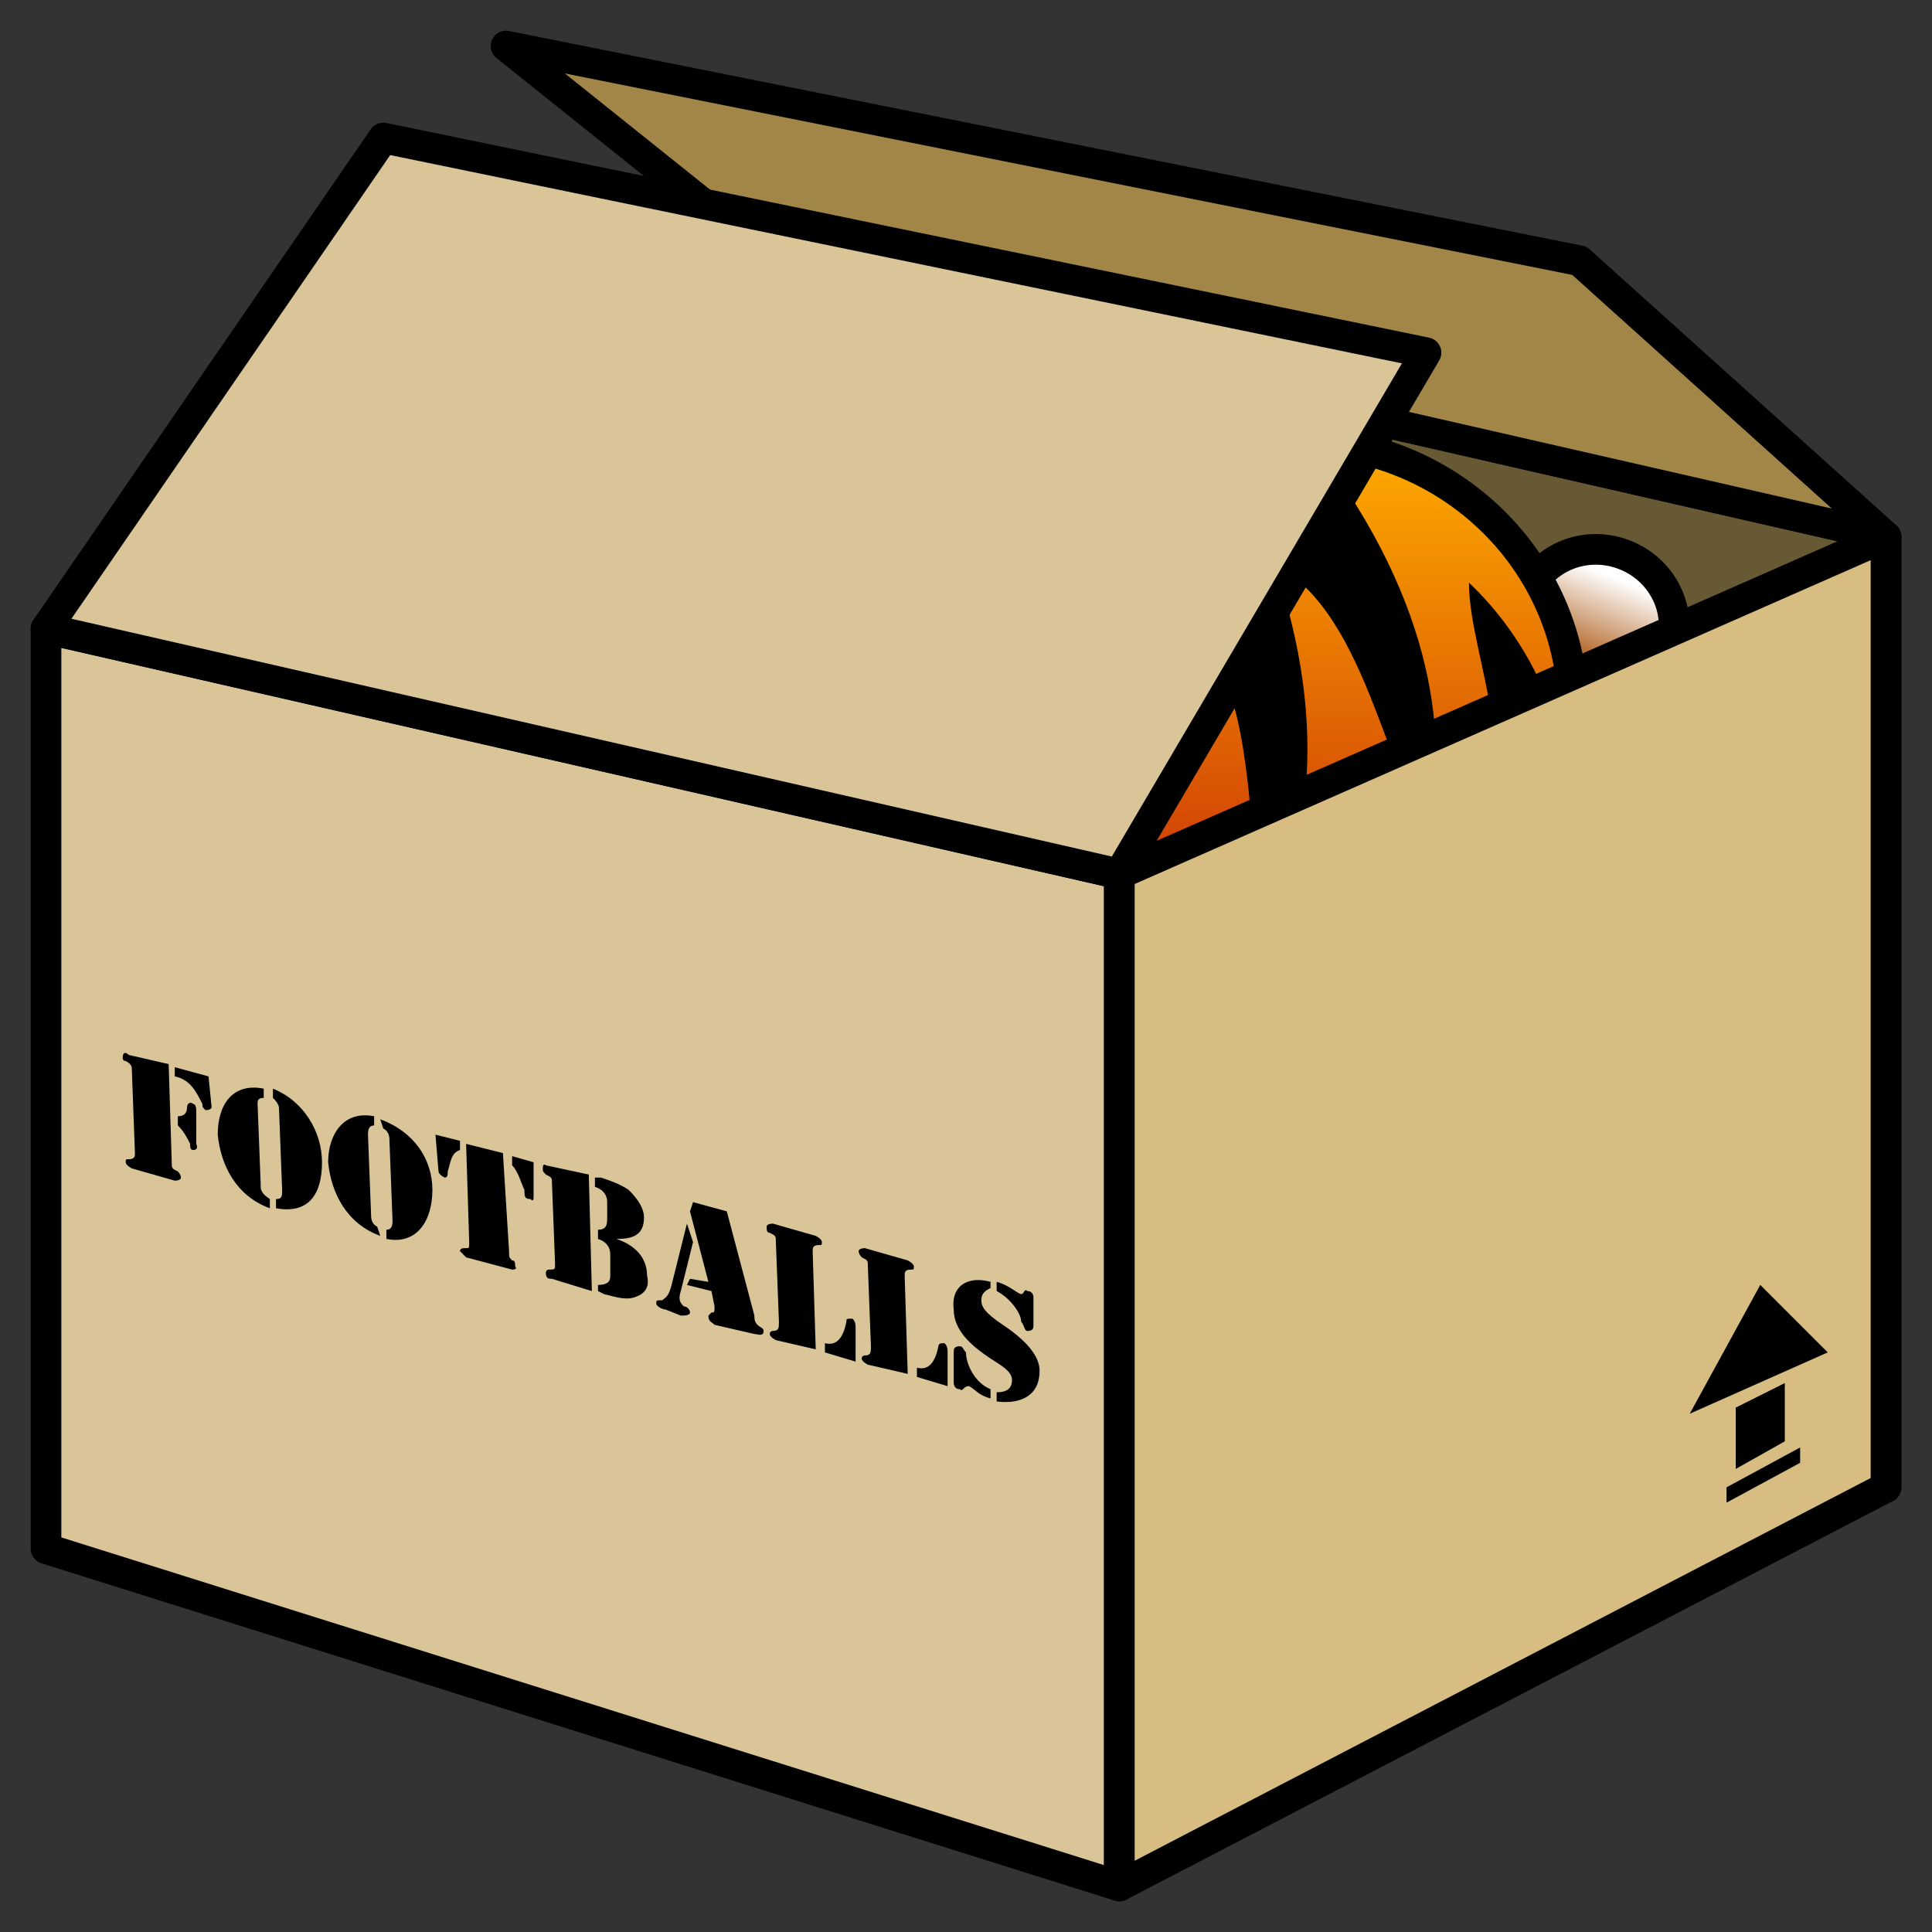
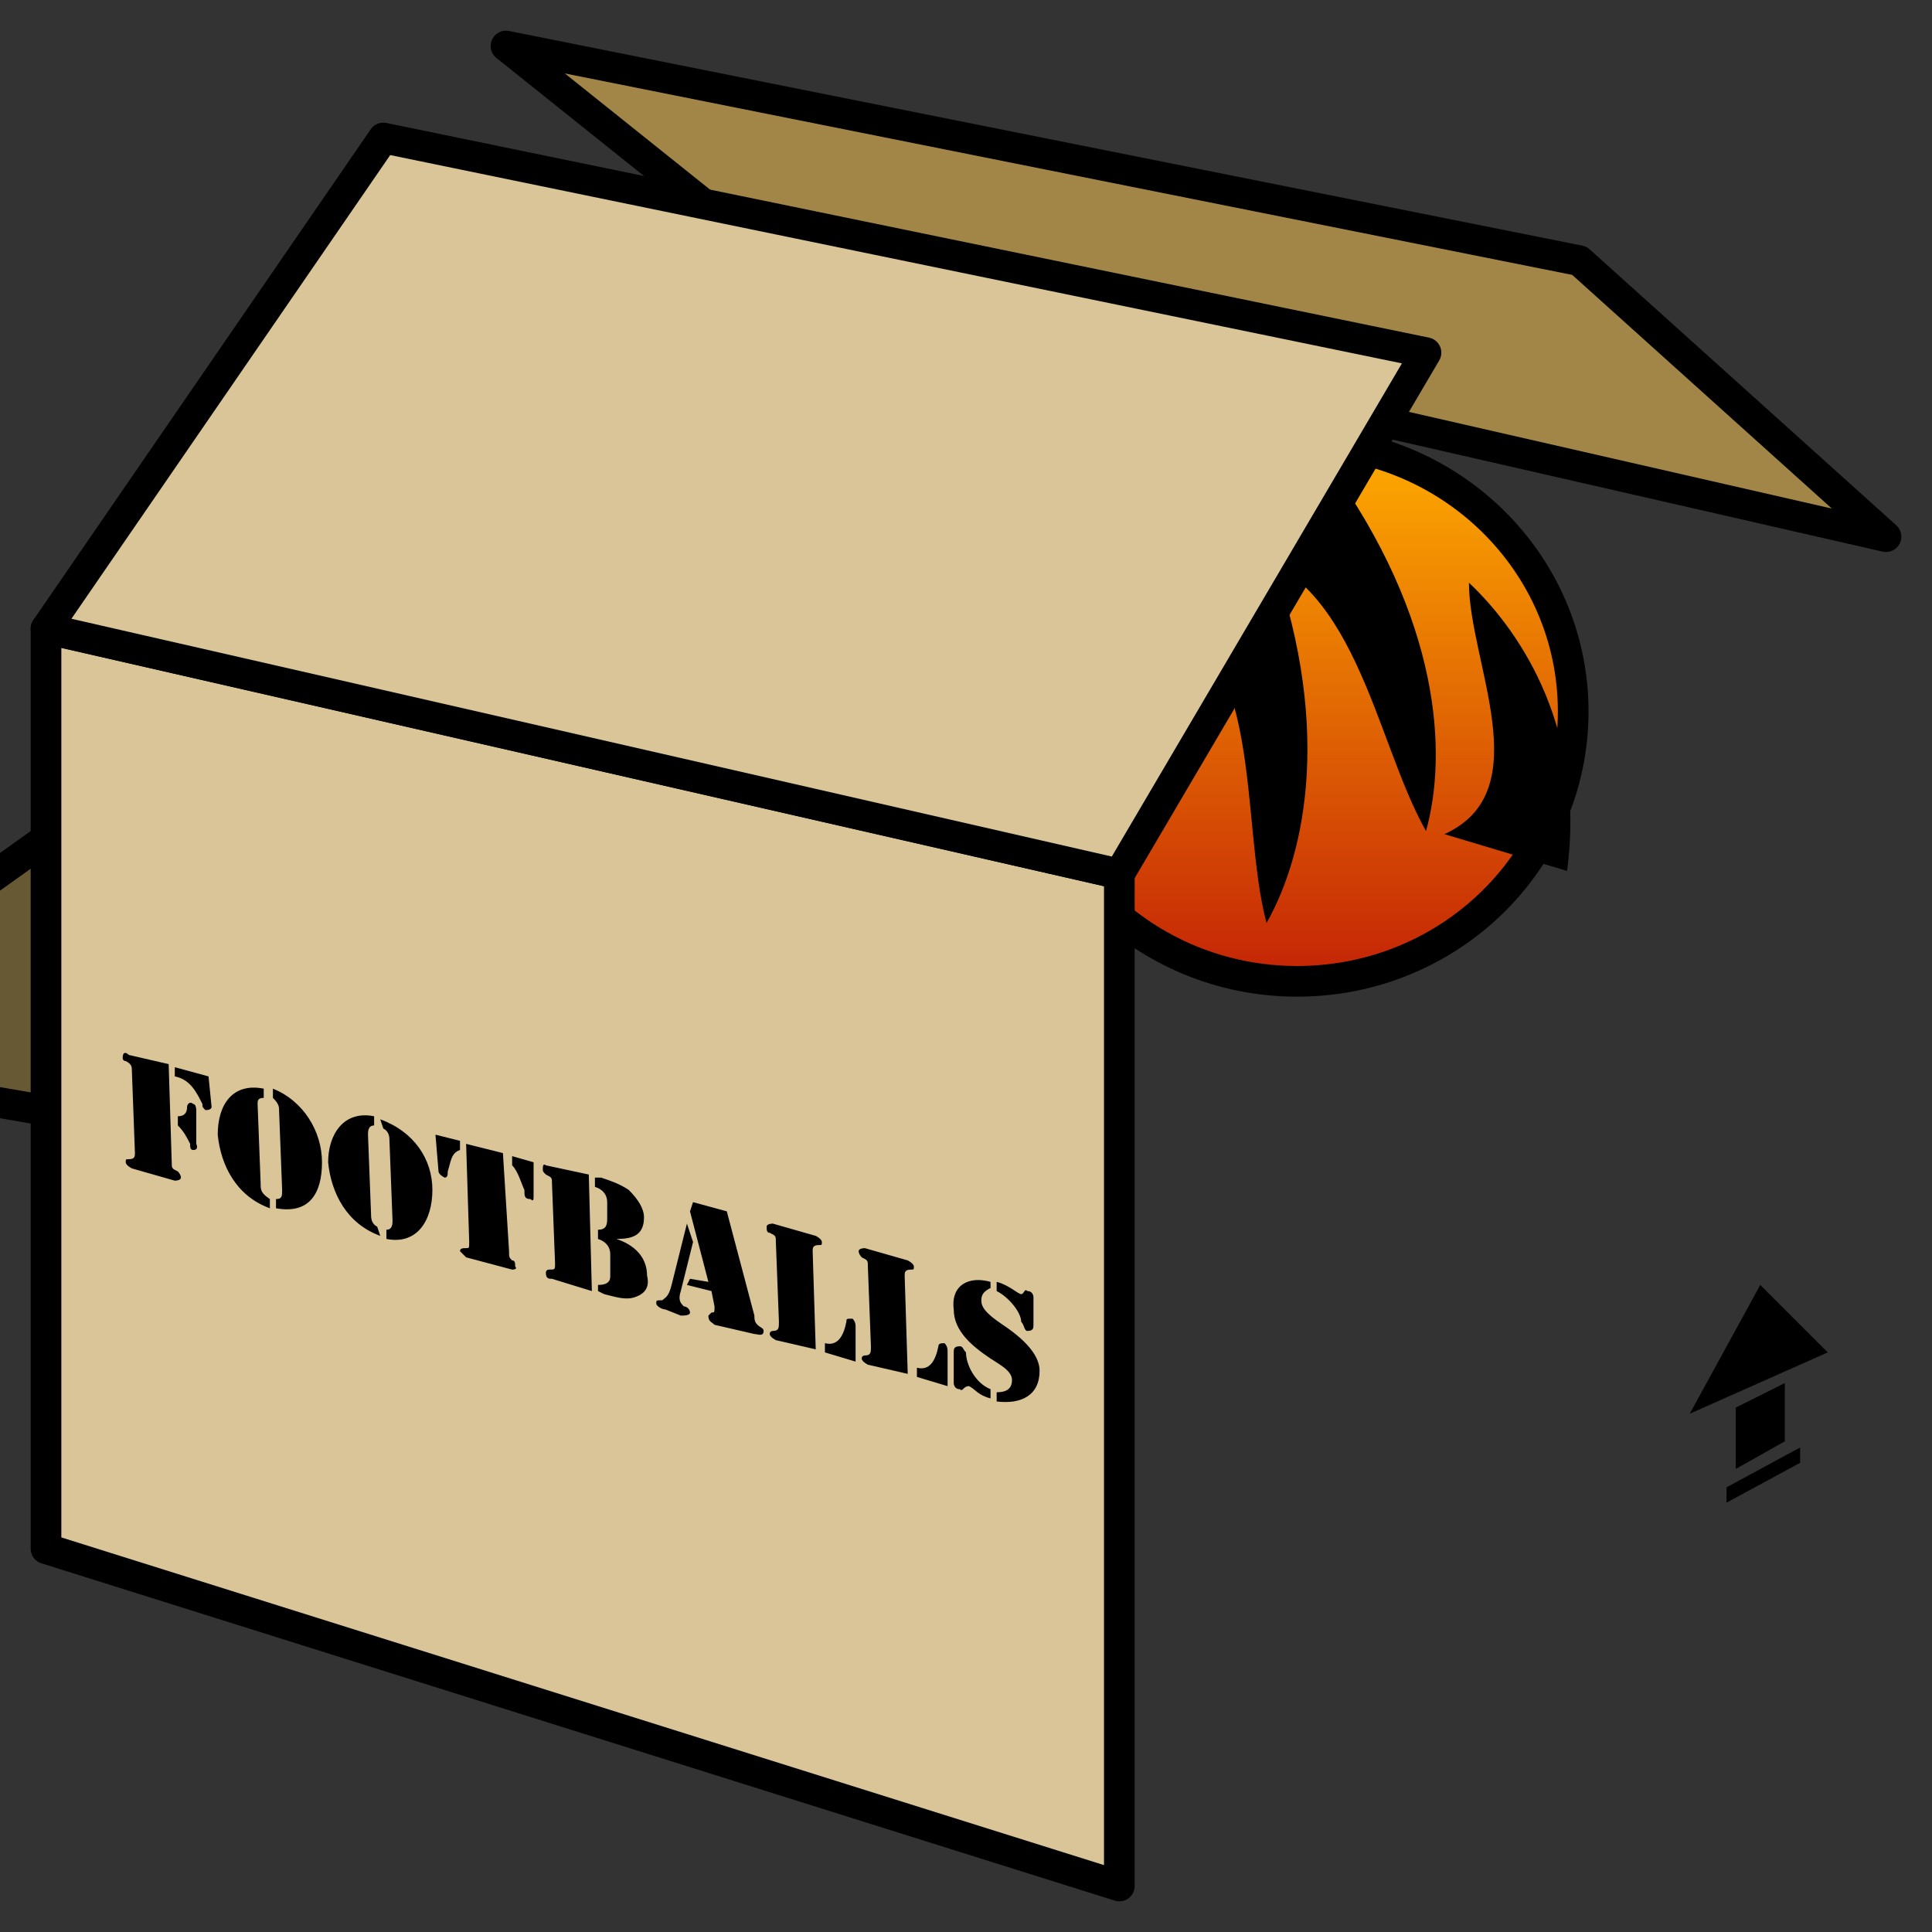
<svg xmlns="http://www.w3.org/2000/svg" viewBox="0 0 63 63">
  <rect x="0" y="0" width="63" height="63" fill="#333333" stroke="none" />
  <defs>
    <linearGradient id="Gradient-0" x1="0" y1="-1.6" x2="0" y2="1.6" gradientUnits="userSpaceOnUse">
      <stop offset="0" stop-color="#fff" />
      <stop offset="1" stop-color="#a74f07" />
    </linearGradient>
    <linearGradient id="Gradient-1" x1="0" y1="-8.8" x2="0" y2="8.8" gradientUnits="userSpaceOnUse">
      <stop offset="0" stop-color="#fff" />
      <stop offset="0" stop-color="#ffac00" />
      <stop offset="1" stop-color="#c42306" />
    </linearGradient>
  </defs>
-   <path fill="#685935" stroke="#000" stroke-linecap="round" stroke-linejoin="round" d="M26.5 9.5l35 8v31l-35-6Z" />
+   <path fill="#685935" stroke="#000" stroke-linecap="round" stroke-linejoin="round" d="M26.5 9.5v31l-35-6Z" />
  <path fill="#a28647" stroke="#000" stroke-linecap="round" stroke-linejoin="round" d="M26.5 9.5l35 8l-10-9l-35-7Z" />
  <g transform="translate(33.3,14.4)">
-     <ellipse rx="2.5" ry="2.4" fill="url(#Gradient-0)" stroke="#000" transform="translate(17.9,4.7) rotate(22) translate(1.3,.8)" />
    <ellipse rx="9" ry="8.8" fill="url(#Gradient-1)" stroke="#000" transform="translate(9,8.8)" />
    <path d="M13.2 12.7c.7-2.5 .5-6.9-3.2-12l-3.2 2.8c4.1 .6 4.7 6.2 6.4 9.2Z" />
    <path d="M8 15.7c1.3-2.3 2.2-6.6 0-12.4l-3.8 1.8c3.8 1.6 2.9 7.2 3.8 10.6Z" />
    <path d="M14.6 4.6c1.8 1.7 3.8 4.9 3.2 9.4l-4-1.2c3.1-1.4 .8-5.6 .8-8.2Z" />
  </g>
  <path fill="#d9c597" stroke="#000" stroke-linecap="round" stroke-linejoin="round" d="M1.5 20.5l35 8v33l-35-11Z" />
  <path fill="#d9c597" stroke="#000" stroke-linecap="round" stroke-linejoin="round" d="M12.5 4.5l34 7l-10 17l-35-8Z" />
-   <path fill="#d7bd81" stroke="#000" stroke-linecap="round" stroke-linejoin="round" d="M36.5 28.5l25-11v31l-25 13Z" />
  <path d="M4.4 37.6c0 .1 0 .2-0.2 .2c-0.1 0-0.1 0-0.1 .1c0 .1 .2 .2 .2 .2l1.4 .4c0 0 .2 0 .2-0.1c0-0.1-0.1-0.2-0.1-0.2c-0.2-0.1-0.2-0.1-0.2-0.3l-0.1-3.2l-1.3-0.3c-0.1-0.1-0.2-0.1-0.2 .1c0 0 0 .1 .1 .1c.2 .1 .2 .2 .2 .3Zm1.3-2.5c.5 .1 .7 .5 .9 .9c0 .1 0 .1 .1 .2c.2 0 .2-0.1 .2-0.1l-0.1-1l-1.1-0.3Zm.1 1.6c.2 .2 .3 .4 .4 .6c0 .1 0 .2 .1 .2c.2 0 .1-0.2 .1-0.2v-1.1c0 0 0-0.2-0.1-0.2c-0.1-0.1-0.2 0-0.2 .1c0 .2-0.1 .3-0.3 .3Zm2.8-1.2c-1-0.2-1.5 .5-1.5 1.5c.1 1 .6 2 1.7 2.4v-0.3c-0.3-0.2-0.3-0.3-0.3-0.5l-0.1-2.6c0-0.1 0-0.2 .2-0.2Zm.4 3.9c1.1 .2 1.5-0.5 1.5-1.5c0-1-0.6-2-1.6-2.4v.3c.2 .2 .2 .3 .2 .4l.1 2.6c0 .2 0 .3-0.2 .3Zm3.2-3c-1-0.2-1.5 .6-1.5 1.5c.1 1 .6 2 1.7 2.4l-0.1-0.3c-0.2-0.1-0.2-0.3-0.2-0.4l-0.1-2.6c0-0.1 0-0.3 .2-0.3Zm.4 4c1 .2 1.5-0.6 1.5-1.6c0-1-0.6-1.9-1.7-2.3l.1 .3c.2 .1 .2 .3 .2 .4l.1 2.6c0 .1 0 .3-0.2 .3Zm2.7 .1c0 .2 0 .2-0.1 .2c-0.1 0-0.2 0-0.2 .1c.1 .1 .2 .2 .2 .2l1.5 .4c0 0 .2 0 .1-0.1c0-0.1 0-0.2-0.1-0.2c-0.1-0.1-0.1-0.1-0.1-0.3l-0.2-3.2l-1.2-0.3Zm2.1-2.6l-0.7-0.2v.3c.2 .2 .3 .6 .4 .8c0 .2 0 .3 .2 .3c.1 .1 .1 0 .1-0.1Zm-3.1 .3c0 0 0 .1 .2 .2c.1 0 .1-0.1 .1-0.2c.1-0.3 .1-0.6 .4-0.7v-0.3l-0.8-0.2Zm4.9 .1l-1.4-0.3c0 0-0.1-0.1-0.1 .1c0 .1 0 .1 .1 .2c.2 .1 .2 .1 .2 .3l.1 2.6c0 .2 0 .2-0.2 .2c-0.1 0-0.1 .1-0.1 .1c0 .2 .1 .2 .2 .2l1.3 .4Zm.2 .4c.3 .1 .4 .3 .4 .5v.5c0 .2 0 .4-0.3 .4v.3c.3 .1 .4 .3 .4 .5v.7c0 .1 0 .3-0.4 .3v.2l.2 .1c.4 .1 .7 .2 1 .1c.3-0.1 .5-0.3 .4-0.7c0-0.6-0.4-1-1-1.2c.5 0 .9-0.1 .9-0.7c0-0.3-0.2-0.6-0.5-0.9c-0.3-0.2-0.6-0.3-0.9-0.4h-0.2Zm3 1.2l-0.5 2c-0.1 .4-0.2 .4-0.3 .5c-0.2 0-0.2 0-0.2 .1c0 .1 .2 .2 .3 .2l.5 .2c.1 0 .3 0 .3-0.1c0-0.1-0.1-0.2-0.2-0.2c-0.1-0.1-0.2-0.2-0.1-0.5l.4-1.6Zm.9 2.7c0 .2 0 .2-0.1 .2c-0.1 .1-0.1 .1-0.1 .1c0 .2 .1 .2 .2 .3l1.3 .3c.1 0 .3 .1 .3-0.1c0-0.1-0.1-0.1-0.2-0.2c-0.1-0.1-0.1-0.2-0.1-0.3l-0.9-3.4l-1.1-0.3l-0.1 .3l.6 2.3l-0.6-0.1l-0.1 .2l.8 .2Zm3.2-1.8c0-0.1 0-0.2 .2-0.2c.1 0 .1 0 .1-0.1c0-0.1-0.2-0.2-0.2-0.2l-1.4-0.4c0 0-0.2 0-0.2 .1c0 .1 0 .2 .1 .2c.2 .1 .2 .1 .2 .3l.1 2.6c0 .2 0 .3-0.2 .3c0 0-0.1 0-0.1 .1c0 .1 .2 .2 .2 .2l1.3 .3Zm.4 3.3l1 .3v-1.1c0-0.1 0-0.2-0.1-0.3c-0.2 0-0.2 0-0.2 .1c-0.1 .5-0.3 .8-0.7 .7Zm2.6-2.5c0-0.1 0-0.2 .2-0.2c.1 0 .1 0 .1-0.1c0-0.1-0.2-0.2-0.2-0.2l-1.4-0.4c0 0-0.2 0-0.2 .1c0 .1 .1 .2 .1 .2c.2 .1 .2 .1 .2 .3l.1 2.6c0 .2 0 .3-0.2 .3c0 0-0.1 0-0.1 .1c0 .1 .2 .2 .2 .2l1.3 .3Zm.4 3.3l1 .3v-1.1c0-0.1 0-0.2-0.1-0.3c-0.1 0-0.2 0-0.2 .1c-0.1 .5-0.3 .8-0.7 .7Zm2.4-3.1c-0.7-0.2-1.3 .1-1.2 .9c0 .7 .6 1.2 1.2 1.6c.3 .2 .7 .4 .7 .7c0 .3-0.2 .4-0.5 .4v.3c.8 .1 1.4-0.2 1.4-1c0-0.4-0.3-0.9-1.2-1.5c-0.6-0.4-0.7-0.6-0.7-0.8c0-0.2 .1-0.3 .3-0.4Zm1.4 .5c0 0 0-0.2-0.2-0.2c-0.1-0.1-0.1 .1-0.2 .1c-0.1 0-0.4-0.3-0.8-0.4v.3c.4 .2 .8 .7 .8 1c.1 .1 .1 .3 .2 .3c.2 0 .2-0.1 .2-0.2Zm-2.6 2.8c0 0 0 .2 .2 .2c.1 .1 .1-0.1 .3-0.1c.2 .1 .3 .3 .7 .4v-0.3c-0.5-0.2-0.8-0.8-0.8-1.2c-0.1-0.1-0.1-0.2-0.2-0.2c-0.2 0-0.2 .1-0.2 .2Z" />
  <g transform="translate(55.1,41.9)">
    <path d="M0 4.2l2.3-4.2l2.2 2.2Z" />
    <path d="M3.1 3.2v1.9l-1.6 .9v-2Z" />
    <path d="M3.6 5.3v.5l-2.4 1.3v-0.5Z" />
  </g>
</svg>